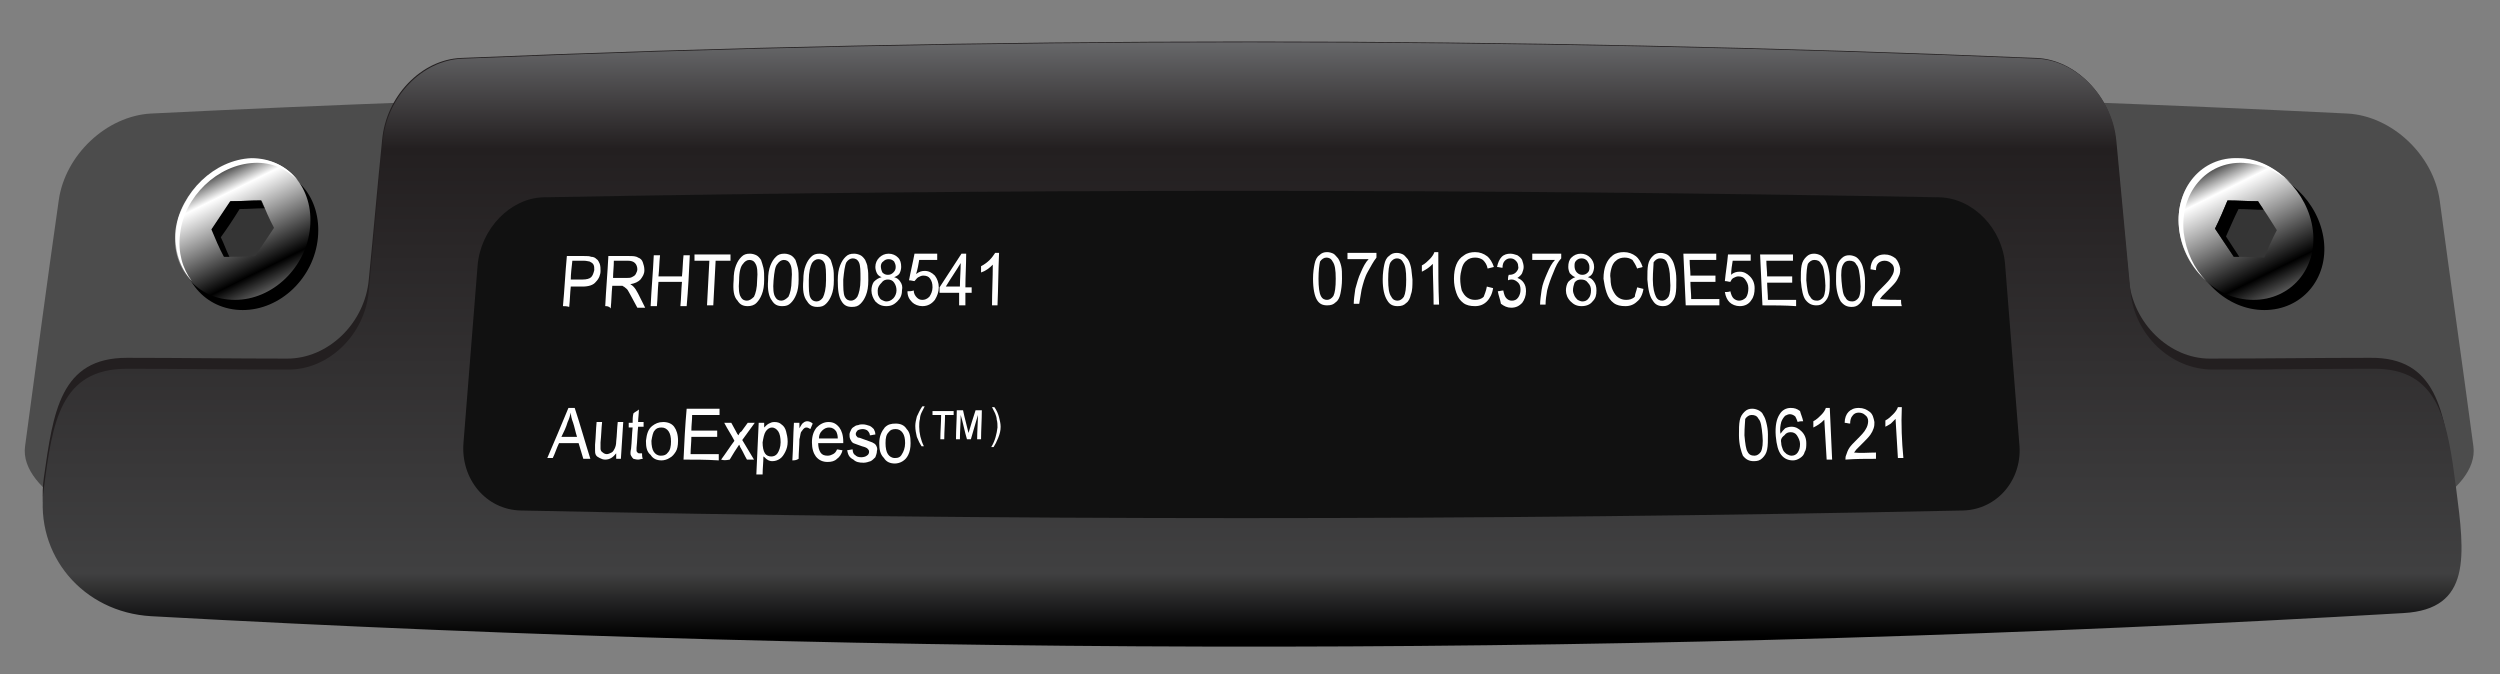
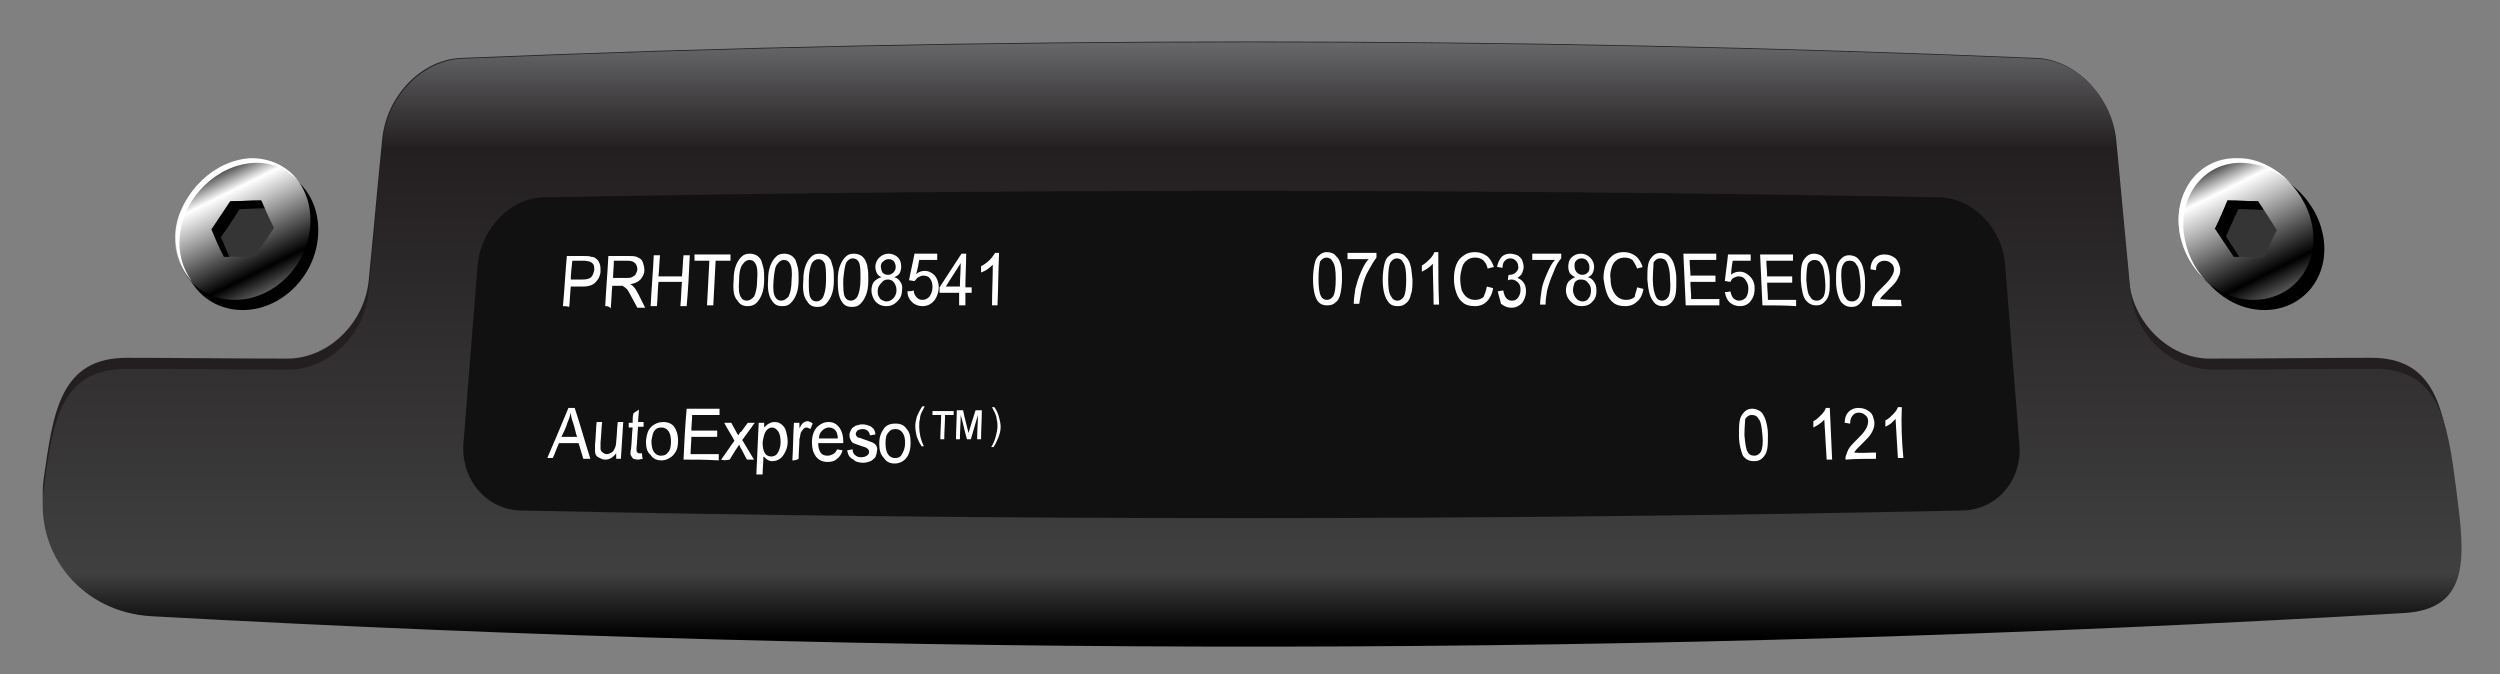
<svg xmlns="http://www.w3.org/2000/svg" version="1.1" id="Layer_1" x="0px" y="0px" viewBox="0 0 319.3 86.1" style="enable-background:new 0 0 319.3 86.1;" xml:space="preserve">
  <rect x="0" y="0" width="319.3" height="86.1" fill="#808080" stroke="none" />
  <style type="text/css">
	.st0{fill:#231F20;}
	.st1{fill:none;stroke:#231F20;stroke-width:2;stroke-miterlimit:10;}
	.st2{fill:none;stroke:#231F20;stroke-miterlimit:10;}
	.st3{fill:none;stroke:#231F20;stroke-width:2.75;stroke-miterlimit:10;}
	.st4{fill:none;stroke:#231F20;stroke-width:0.372;stroke-miterlimit:10;}
	.st5{fill:none;stroke:#231F20;stroke-width:0.631;stroke-miterlimit:10;}
	.st6{fill:none;stroke:#231F20;stroke-width:1.262;stroke-miterlimit:10;}
	.st7{fill:none;stroke:#231F20;stroke-width:1.735;stroke-miterlimit:10;}
	.st8{fill:#64737C;}
	.st9{fill:#0155A9;}
	.st10{fill:#FDFDFF;}
	.st11{fill:none;stroke:#231F20;stroke-width:0.755;stroke-miterlimit:10;}
	.st12{fill:none;stroke:#231F20;stroke-width:1.511;stroke-miterlimit:10;}
	.st13{fill:none;stroke:#231F20;stroke-width:2.077;stroke-miterlimit:10;}
	.st14{fill:#4C4C4C;}
	.st15{fill:url(#SVGID_1_);}
	.st16{fill:url(#SVGID_00000125585934904696075260000004436420738962925239_);}
	.st17{fill:#353535;}
	.st18{fill:url(#SVGID_00000054227764464795290230000008343899565978122415_);}
	.st19{fill:#111111;}
	.st20{fill:#FFFFFF;}
	.st21{fill:url(#SVGID_00000100353382736557896040000012046281686663470999_);}
	.st22{fill:url(#SVGID_00000035507179750451107420000004512529534086261382_);}
	.st23{fill:url(#SVGID_00000072983300281601098970000008329042395000553113_);}
	.st24{fill:#282828;}
	.st25{fill:url(#SVGID_00000142137060016391575190000014026813653486560439_);}
	.st26{fill:url(#SVGID_00000182525715553023377060000017243906634051995822_);}
	.st27{fill:#4ACED1;stroke:#35AFAF;stroke-width:58.324;stroke-miterlimit:10;}
	.st28{fill:#EFCDB1;stroke:#EFCDB1;stroke-width:21.443;stroke-miterlimit:10;}
	.st29{fill:#528900;}
	.st30{fill:#4ACED1;stroke:#35AFAF;stroke-width:52.492;stroke-miterlimit:10;}
	.st31{fill:#F2C69C;stroke:#EFCDB1;stroke-width:19.299;stroke-miterlimit:10;}
	.st32{opacity:0.4;fill:#282828;}
	.st33{fill:#35AFAF;}
	.st34{fill:url(#SVGID_00000156548418845232186590000015677789490969566104_);}
	.st35{fill:#4ACED1;}
	.st36{fill:#0E7653;}
	.st37{fill:#EFCDB1;}
	.st38{fill:#F2C69C;}
	.st39{fill:#DDDDDD;}
	.st40{fill:none;stroke:#231F20;stroke-width:1.386;stroke-miterlimit:10;}
	.st41{fill:none;stroke:#231F20;stroke-width:0.693;stroke-miterlimit:10;}
	.st42{fill:none;stroke:#231F20;stroke-width:1.906;stroke-miterlimit:10;}
	.st43{fill:#EDEDED;}
</style>
  <g>
    <g>
-       <path class="st14" d="M299.6,68.4c-93.3,3.7-186.8,3.7-280.1,0c-6-0.3-17.1-5.6-16.3-11.4C4.6,46.6,6,36.1,7.5,25.6    c0.8-5.8,6.1-10.8,11.8-11.1c93.4-4.6,187.1-4.6,280.5,0c5.7,0.3,11,5.3,11.8,11.1c1.4,10.5,2.9,20.9,4.3,31.4    C316.7,62.8,305.6,68.1,299.6,68.4z" />
      <path class="st0" d="M271.9,35.7c-0.6-5.9-1.1-11.8-1.7-17.8c-0.5-5.6-5.1-10.3-10.1-10.5c-67-2.8-134.1-2.8-201.2,0    c-5.1,0.2-9.6,4.9-10.1,10.5c-0.6,5.9-1.1,11.8-1.7,17.8c-0.5,5.6-5.2,10.1-10.4,10.1c-6.8,0-13.6-0.1-20.5-0.1    c-8.5,0-9.4,6.9-10.6,15.3c0,0,0,0,0,0c-1.2,8.5,5,15.8,13.7,16.3c95.7,5.1,191.6,5,287.3-0.4c8.7-0.5,7.8-7.4,6.7-15.9v0    c-1.1-8.5-2.1-15.4-10.6-15.3c-6.8,0-13.6,0.1-20.5,0.1C277.1,45.8,272.4,41.3,271.9,35.7z" />
      <linearGradient id="SVGID_1_" gradientUnits="userSpaceOnUse" x1="159.813" y1="4.181" x2="159.813" y2="81.304">
        <stop offset="1.116071e-03" style="stop-color:#6D6E70" />
        <stop offset="0.192" style="stop-color:#231F20" />
        <stop offset="0.895" style="stop-color:#404041" />
        <stop offset="1" style="stop-color:#000000" />
      </linearGradient>
      <path class="st15" d="M272.1,37.2c-0.6-6.4-1.2-12.8-1.8-19.2c-0.5-5.6-5.1-10.3-10.1-10.5c-67-2.8-134.1-2.8-201.2,0    c-5.1,0.2-9.6,4.9-10.1,10.5c-0.6,6.4-1.2,12.8-1.8,19.2c-0.5,5.6-5.2,10.1-10.4,10c-6.8,0-13.7-0.1-20.5-0.1    c-8.5,0-9.5,6.8-10.6,15.3v0c-1.2,8.5,5,15.8,13.7,16.3c95.8,5.3,191.9,5.2,287.7-0.4c8.7-0.5,7.8-7.4,6.7-15.9v0    c-1.1-8.5-2.1-15.4-10.6-15.3c-6.8,0-13.7,0.1-20.5,0.1C277.2,47.2,272.6,42.7,272.1,37.2z" />
      <g>
        <g>
          <path d="M40.6,30.4c-0.5,5.1-4.8,9.2-9.6,9.2c-4.8,0-8.2-4-7.6-8.9c0.6-4.9,4.9-9,9.6-9.2C37.8,21.3,41.1,25.3,40.6,30.4z" />
          <linearGradient id="SVGID_00000102527396769975433260000012045535749308867729_" gradientUnits="userSpaceOnUse" x1="23.912" y1="14.951" x2="39.966" y2="47.406">
            <stop offset="0" style="stop-color:#FFFFFF" />
            <stop offset="0.192" style="stop-color:#000000" />
            <stop offset="0.303" style="stop-color:#FFFFFF" />
            <stop offset="0.6" style="stop-color:#000000" />
            <stop offset="0.822" style="stop-color:#FFFFFF" />
            <stop offset="0.954" style="stop-color:#000000" />
          </linearGradient>
          <path style="fill:url(#SVGID_00000102527396769975433260000012045535749308867729_);" d="M39.6,29.1c-0.5,5.1-4.8,9.2-9.6,9.2      c-4.8,0-8.1-3.9-7.6-8.8c0.6-4.9,4.9-9,9.6-9.2C36.7,20.1,40.1,24,39.6,29.1z" />
          <path class="st17" d="M33.4,25.6c-1.3,0-2.6,0.1-3.9,0.1c-0.8,1.2-1.6,2.4-2.4,3.6c0.5,1.2,1,2.4,1.6,3.5c1.3,0,2.6,0,3.9-0.1      c0.8-1.2,1.6-2.4,2.4-3.6C34.4,28,33.9,26.8,33.4,25.6z" />
        </g>
        <g>
          <path d="M30.6,26.7c1.1,0,2.2-0.1,3.2-0.1c-0.2-0.3-0.3-0.7-0.5-1c-1.3,0-2.6,0.1-3.9,0.1c-0.8,1.2-1.6,2.4-2.4,3.6      c0.5,1.2,1,2.4,1.6,3.5c0.2,0,0.5,0,0.7,0c-0.4-0.8-0.7-1.7-1.1-2.5C29,29.2,29.8,28,30.6,26.7z" />
        </g>
      </g>
      <g>
        <g>
          <path d="M296.8,30.7c0.6,4.9-2.8,8.9-7.6,8.9c-4.8,0-9.1-4.1-9.6-9.2c-0.5-5.1,2.9-9,7.6-8.9C291.9,21.7,296.2,25.8,296.8,30.7z      " />
          <linearGradient id="SVGID_00000160882134886171040490000000871141558618350501_" gradientUnits="userSpaceOnUse" x1="-102.317" y1="13.262" x2="-84.468" y2="49.347" gradientTransform="matrix(1 0 0 1 381.207 0)">
            <stop offset="0" style="stop-color:#FFFFFF" />
            <stop offset="0.192" style="stop-color:#000000" />
            <stop offset="0.303" style="stop-color:#FFFFFF" />
            <stop offset="0.6" style="stop-color:#000000" />
            <stop offset="0.822" style="stop-color:#FFFFFF" />
            <stop offset="0.954" style="stop-color:#000000" />
          </linearGradient>
          <path style="fill:url(#SVGID_00000160882134886171040490000000871141558618350501_);" d="M295.4,29.4c0.6,4.9-2.8,8.9-7.6,8.9      c-4.8,0-9-4.1-9.5-9.2c-0.5-5.1,2.9-9,7.6-8.9C290.5,20.4,294.8,24.5,295.4,29.4z" />
          <path class="st17" d="M288.4,25.7c-1.3,0-2.6-0.1-3.9-0.1c-0.5,1.2-1,2.4-1.6,3.6c0.8,1.2,1.6,2.4,2.4,3.6c1.3,0,2.6,0,3.9,0.1      c0.5-1.2,1-2.4,1.6-3.5C290,28.1,289.2,26.9,288.4,25.7z" />
        </g>
        <g>
          <path d="M285.9,26.7c1.1,0,2.2,0.1,3.2,0.1c-0.2-0.4-0.5-0.7-0.7-1.1c-1.3,0-2.6-0.1-3.9-0.1c-0.5,1.2-1,2.4-1.6,3.6      c0.8,1.2,1.6,2.4,2.4,3.6c0.2,0,0.5,0,0.7,0c-0.6-0.9-1.1-1.7-1.7-2.6C284.8,29.1,285.3,27.9,285.9,26.7z" />
        </g>
      </g>
      <path class="st19" d="M250.7,65.2c-61.4,1.3-122.8,1.3-184.2,0c-4.4-0.1-7.7-4-7.3-8.7c0.6-7.5,1.2-15.1,1.8-22.6    c0.4-4.7,4.2-8.6,8.4-8.7c59.4-1.1,118.9-1.1,178.3,0c4.3,0.1,8.1,4,8.4,8.7c0.6,7.6,1.2,15.1,1.8,22.7    C258.4,61.2,255.1,65.1,250.7,65.2z" />
      <g>
        <path class="st20" d="M71.9,39.1c0.2-2.1,0.3-4.3,0.5-6.4c0.7,0,1.5,0,2.2,0c0.4,0,0.7,0,0.9,0.1c0.3,0,0.5,0.1,0.7,0.3     c0.2,0.1,0.3,0.4,0.4,0.6c0.1,0.3,0.1,0.6,0.1,0.9c0,0.5-0.2,1-0.6,1.4c-0.3,0.4-0.9,0.6-1.7,0.6c-0.5,0-1,0-1.5,0     c-0.1,0.9-0.1,1.7-0.2,2.6C72.4,39.1,72.1,39.1,71.9,39.1z M72.9,35.7c0.5,0,1,0,1.5,0c0.5,0,0.9-0.1,1.1-0.3     c0.2-0.2,0.3-0.5,0.4-0.9c0-0.3,0-0.5-0.1-0.7c-0.1-0.2-0.3-0.3-0.5-0.4c-0.1,0-0.4-0.1-0.7-0.1c-0.5,0-1,0-1.5,0     C73,34.2,72.9,35,72.9,35.7z" />
        <path class="st20" d="M77.3,39.1c0.1-2.1,0.3-4.3,0.4-6.4c0.9,0,1.7,0,2.6,0c0.5,0,0.9,0,1.2,0.2c0.3,0.1,0.5,0.3,0.6,0.6     c0.1,0.3,0.2,0.6,0.2,1c0,0.5-0.2,0.8-0.5,1.2c-0.3,0.3-0.7,0.5-1.3,0.6c0.2,0.1,0.3,0.2,0.4,0.3c0.2,0.2,0.4,0.5,0.6,0.9     c0.3,0.6,0.6,1.2,0.9,1.8c-0.3,0-0.6,0-1,0c-0.2-0.4-0.5-0.9-0.7-1.3c-0.2-0.4-0.4-0.7-0.5-0.9c-0.1-0.2-0.3-0.3-0.4-0.4     c-0.1-0.1-0.2-0.1-0.3-0.2c-0.1,0-0.2,0-0.4,0c-0.3,0-0.6,0-0.9,0c-0.1,1-0.1,1.9-0.2,2.9C77.8,39.1,77.5,39.1,77.3,39.1z      M78.3,35.5c0.5,0,1.1,0,1.6,0c0.4,0,0.6,0,0.8-0.1c0.2-0.1,0.4-0.2,0.5-0.4c0.1-0.2,0.2-0.4,0.2-0.6c0-0.3-0.1-0.6-0.3-0.8     c-0.2-0.2-0.5-0.3-0.9-0.3c-0.6,0-1.2,0-1.8,0C78.4,34.1,78.3,34.8,78.3,35.5z" />
        <path class="st20" d="M83.1,39.1c0.1-2.2,0.3-4.3,0.4-6.5c0.3,0,0.5,0,0.8,0c-0.1,0.9-0.1,1.8-0.2,2.7c1,0,2,0,3,0     c0.1-0.9,0.1-1.8,0.2-2.7c0.3,0,0.5,0,0.8,0c-0.1,2.2-0.2,4.3-0.4,6.5c-0.3,0-0.5,0-0.8,0c0.1-1,0.1-2,0.2-3.1c-1,0-2,0-3,0     c-0.1,1-0.1,2-0.2,3.1C83.6,39.1,83.3,39.1,83.1,39.1z" />
        <path class="st20" d="M90.3,39c0.1-1.9,0.2-3.8,0.3-5.7c-0.6,0-1.3,0-1.9,0c0-0.3,0-0.5,0-0.8c1.5,0,3.1,0,4.6,0     c0,0.3,0,0.5,0,0.8c-0.6,0-1.3,0-1.9,0c-0.1,1.9-0.2,3.8-0.3,5.7C90.9,39,90.6,39,90.3,39z" />
        <path class="st20" d="M93.7,35.8c0-0.8,0.1-1.4,0.3-1.9c0.2-0.5,0.4-0.8,0.7-1.1c0.3-0.3,0.6-0.4,1.1-0.4c0.3,0,0.6,0.1,0.8,0.2     c0.2,0.1,0.4,0.3,0.6,0.6c0.1,0.3,0.2,0.6,0.3,1c0.1,0.4,0.1,0.9,0.1,1.5c0,0.8-0.1,1.4-0.3,1.9c-0.2,0.5-0.4,0.8-0.7,1.1     c-0.3,0.3-0.7,0.4-1.1,0.4c-0.6,0-1-0.2-1.3-0.7C93.7,37.9,93.6,37,93.7,35.8z M94.4,35.8c-0.1,1.1,0,1.8,0.2,2.1     c0.2,0.4,0.5,0.5,0.8,0.5c0.3,0,0.6-0.2,0.9-0.5c0.2-0.4,0.4-1.1,0.4-2.1c0.1-1.1,0-1.8-0.2-2.1c-0.2-0.4-0.5-0.5-0.8-0.5     c-0.3,0-0.6,0.2-0.8,0.5C94.6,34,94.4,34.7,94.4,35.8z" />
        <path class="st20" d="M98.1,35.8c0-0.8,0.1-1.4,0.3-1.9c0.2-0.5,0.4-0.8,0.7-1.1c0.3-0.3,0.6-0.4,1.1-0.4c0.3,0,0.6,0.1,0.8,0.2     c0.2,0.1,0.4,0.3,0.6,0.6c0.1,0.3,0.2,0.6,0.3,1c0.1,0.4,0.1,0.9,0.1,1.5c0,0.8-0.1,1.4-0.3,1.9c-0.2,0.5-0.4,0.8-0.7,1.1     c-0.3,0.3-0.6,0.4-1.1,0.4c-0.6,0-1-0.2-1.3-0.7C98.2,37.9,98,37,98.1,35.8z M98.8,35.8c-0.1,1.1,0,1.8,0.2,2.1     c0.2,0.4,0.5,0.5,0.8,0.5c0.3,0,0.6-0.2,0.9-0.5c0.2-0.4,0.4-1.1,0.4-2.1c0.1-1.1,0-1.8-0.2-2.1c-0.2-0.4-0.5-0.5-0.8-0.5     c-0.3,0-0.6,0.2-0.8,0.5C99,34,98.9,34.7,98.8,35.8z" />
        <path class="st20" d="M102.6,35.8c0-0.8,0.1-1.4,0.3-1.9c0.2-0.5,0.4-0.8,0.7-1.1c0.3-0.3,0.6-0.4,1.1-0.4c0.3,0,0.6,0.1,0.8,0.2     c0.2,0.1,0.4,0.3,0.6,0.6c0.1,0.3,0.2,0.6,0.3,1c0.1,0.4,0.1,0.9,0.1,1.6c0,0.8-0.1,1.4-0.3,1.9c-0.2,0.5-0.4,0.8-0.7,1.1     c-0.3,0.3-0.6,0.4-1.1,0.4c-0.6,0-1-0.2-1.3-0.7C102.6,37.9,102.5,37,102.6,35.8z M103.3,35.8c0,1.1,0,1.8,0.2,2.2     c0.2,0.4,0.5,0.5,0.8,0.5c0.3,0,0.6-0.2,0.8-0.5c0.2-0.4,0.4-1.1,0.4-2.2c0-1.1,0-1.8-0.2-2.2c-0.2-0.4-0.5-0.5-0.8-0.5     c-0.3,0-0.6,0.2-0.8,0.5C103.5,34,103.3,34.7,103.3,35.8z" />
        <path class="st20" d="M107,35.8c0-0.8,0.1-1.4,0.3-1.9c0.2-0.5,0.4-0.8,0.7-1.1c0.3-0.3,0.6-0.4,1.1-0.4c0.3,0,0.6,0.1,0.8,0.2     c0.2,0.1,0.4,0.3,0.6,0.6c0.1,0.3,0.3,0.6,0.3,1c0.1,0.4,0.1,0.9,0.1,1.6c0,0.8-0.1,1.4-0.3,1.9c-0.2,0.5-0.4,0.8-0.7,1.1     c-0.3,0.3-0.6,0.4-1.1,0.4c-0.6,0-1-0.2-1.3-0.7C107.1,37.9,107,37,107,35.8z M107.7,35.7c0,1.1,0,1.8,0.2,2.2     c0.2,0.4,0.5,0.5,0.8,0.5c0.3,0,0.6-0.2,0.8-0.5c0.2-0.4,0.4-1.1,0.4-2.2c0-1.1,0-1.8-0.2-2.2c-0.2-0.4-0.5-0.5-0.8-0.5     c-0.3,0-0.6,0.2-0.8,0.5C107.9,33.9,107.8,34.7,107.7,35.7z" />
        <path class="st20" d="M112.6,35.4c-0.3-0.1-0.5-0.3-0.6-0.5c-0.1-0.2-0.2-0.5-0.2-0.8c0-0.5,0.2-0.9,0.5-1.2     c0.3-0.3,0.7-0.5,1.2-0.5c0.5,0,0.9,0.2,1.2,0.5c0.3,0.3,0.4,0.7,0.4,1.2c0,0.3-0.1,0.6-0.2,0.8c-0.1,0.2-0.4,0.4-0.7,0.5     c0.4,0.1,0.6,0.3,0.8,0.6c0.2,0.3,0.3,0.6,0.2,1.1c0,0.6-0.2,1-0.6,1.4c-0.4,0.4-0.8,0.6-1.4,0.6c-0.6,0-1-0.2-1.4-0.6     c-0.3-0.4-0.5-0.9-0.5-1.4c0-0.4,0.1-0.8,0.3-1.1C111.9,35.7,112.2,35.5,112.6,35.4z M112.1,37.1c0,0.2,0,0.5,0.1,0.7     c0.1,0.2,0.2,0.4,0.4,0.5c0.2,0.1,0.4,0.2,0.6,0.2c0.3,0,0.6-0.1,0.9-0.4c0.2-0.2,0.4-0.6,0.4-1c0-0.4-0.1-0.7-0.3-1     c-0.2-0.3-0.5-0.4-0.8-0.4c-0.3,0-0.6,0.1-0.8,0.4C112.3,36.4,112.1,36.7,112.1,37.1z M112.5,34c0,0.3,0.1,0.6,0.2,0.8     c0.2,0.2,0.4,0.3,0.7,0.3c0.3,0,0.5-0.1,0.7-0.3c0.2-0.2,0.3-0.4,0.3-0.7c0-0.3-0.1-0.5-0.2-0.7c-0.2-0.2-0.4-0.3-0.7-0.3     c-0.3,0-0.5,0.1-0.7,0.3C112.6,33.5,112.5,33.8,112.5,34z" />
        <path class="st20" d="M115.9,37.2c0.3,0,0.5,0,0.8-0.1c0,0.4,0.2,0.7,0.4,0.9c0.2,0.2,0.4,0.3,0.7,0.3c0.3,0,0.6-0.1,0.9-0.4     c0.2-0.3,0.4-0.7,0.4-1.2c0-0.5-0.1-0.8-0.3-1.1c-0.2-0.3-0.5-0.4-0.9-0.4c-0.2,0-0.4,0.1-0.6,0.2c-0.2,0.1-0.3,0.3-0.5,0.5     c-0.2,0-0.4-0.1-0.7-0.1c0.2-1.1,0.5-2.3,0.7-3.4c1,0,1.9,0,2.9,0c0,0.3,0,0.5,0,0.8c-0.8,0-1.5,0-2.3,0     c-0.1,0.6-0.2,1.2-0.4,1.8c0.4-0.3,0.7-0.4,1.1-0.4c0.5,0,0.9,0.2,1.3,0.6c0.3,0.4,0.5,0.9,0.5,1.5c0,0.6-0.2,1.1-0.5,1.6     c-0.4,0.5-0.9,0.8-1.6,0.8c-0.5,0-1-0.2-1.3-0.5C116.1,38.2,115.9,37.8,115.9,37.2z" />
        <path class="st20" d="M122.5,39c0-0.5,0-1.1,0-1.6c-0.8,0-1.7,0-2.5,0c0-0.2,0-0.5,0-0.7c0.9-1.4,1.9-2.9,2.8-4.3     c0.2,0,0.4,0,0.6,0c0,1.4-0.1,2.9-0.1,4.3c0.3,0,0.5,0,0.8,0c0,0.2,0,0.5,0,0.7c-0.3,0-0.5,0-0.8,0c0,0.5,0,1.1,0,1.6     C123,39,122.8,39,122.5,39z M122.6,36.6c0-1,0.1-2,0.1-3c-0.6,1-1.3,2-1.9,3C121.4,36.6,122,36.6,122.6,36.6z" />
        <path class="st20" d="M127.4,39c-0.2,0-0.5,0-0.7,0c0-1.7,0.1-3.5,0.1-5.2c-0.2,0.2-0.4,0.4-0.7,0.6c-0.3,0.2-0.5,0.3-0.8,0.4     c0-0.3,0-0.5,0-0.8c0.4-0.2,0.8-0.5,1.1-0.8c0.3-0.3,0.5-0.6,0.7-0.9c0.2,0,0.3,0,0.5,0C127.5,34.5,127.5,36.7,127.4,39z" />
      </g>
      <g>
        <path class="st20" d="M69.9,58.5c0.9-2.1,1.8-4.2,2.7-6.4c0.3,0,0.6,0,0.8,0c0.7,2.1,1.3,4.3,2,6.5c-0.3,0-0.6,0-0.9,0     c-0.2-0.7-0.4-1.3-0.6-2c-0.8,0-1.6,0-2.5,0c-0.3,0.6-0.5,1.3-0.8,1.9C70.4,58.5,70.1,58.5,69.9,58.5z M71.7,55.8     c0.7,0,1.3,0,2,0c-0.2-0.6-0.3-1.2-0.5-1.8c-0.2-0.5-0.3-1-0.3-1.3c-0.1,0.4-0.2,0.8-0.4,1.2C72.3,54.6,72,55.2,71.7,55.8z" />
        <path class="st20" d="M78.7,58.6c0-0.2,0-0.5,0-0.7c-0.4,0.5-0.8,0.8-1.4,0.8c-0.3,0-0.5-0.1-0.7-0.2c-0.2-0.1-0.4-0.2-0.5-0.4     C76,57.9,76,57.7,76,57.5c0-0.2,0-0.4,0-0.7c0.1-1,0.1-1.9,0.2-2.9c0.2,0,0.5,0,0.7,0c-0.1,0.9-0.1,1.7-0.2,2.6     c0,0.4,0,0.7,0,0.8c0,0.2,0.1,0.4,0.3,0.5c0.1,0.1,0.3,0.2,0.5,0.2c0.2,0,0.4-0.1,0.6-0.2c0.2-0.1,0.3-0.3,0.4-0.5     c0.1-0.2,0.2-0.5,0.2-0.9c0.1-0.8,0.1-1.7,0.2-2.5c0.2,0,0.5,0,0.7,0c-0.1,1.6-0.2,3.1-0.3,4.7C79.1,58.6,78.9,58.6,78.7,58.6z" />
        <path class="st20" d="M82,57.9c0,0.2,0,0.5,0.1,0.7c-0.2,0-0.4,0.1-0.6,0.1c-0.3,0-0.5-0.1-0.6-0.1c-0.1-0.1-0.2-0.2-0.3-0.4     c-0.1-0.1-0.1-0.5,0-0.9c0.1-0.9,0.1-1.8,0.2-2.7c-0.2,0-0.4,0-0.5,0c0-0.2,0-0.4,0-0.6c0.2,0,0.4,0,0.5,0c0-0.4,0-0.8,0.1-1.2     c0.2-0.2,0.5-0.3,0.7-0.5c0,0.5-0.1,1.1-0.1,1.6c0.2,0,0.5,0,0.7,0c0,0.2,0,0.4,0,0.6c-0.2,0-0.5,0-0.7,0     c-0.1,0.9-0.1,1.8-0.2,2.7c0,0.2,0,0.4,0,0.4c0,0.1,0.1,0.1,0.1,0.2c0.1,0,0.1,0.1,0.2,0.1C81.8,57.9,81.9,57.9,82,57.9z" />
        <path class="st20" d="M82.5,56.3c0.1-0.9,0.3-1.5,0.8-1.9c0.4-0.3,0.8-0.5,1.4-0.5c0.6,0,1.1,0.2,1.4,0.6c0.3,0.4,0.5,1,0.5,1.8     c0,0.6-0.1,1.1-0.3,1.4c-0.2,0.3-0.4,0.6-0.8,0.8c-0.3,0.2-0.7,0.3-1,0.3c-0.6,0-1.1-0.2-1.4-0.7C82.6,57.7,82.5,57.1,82.5,56.3z      M83.2,56.3c0,0.6,0.1,1.1,0.3,1.4c0.2,0.3,0.5,0.5,0.9,0.5c0.4,0,0.7-0.1,0.9-0.4c0.3-0.3,0.4-0.8,0.4-1.4c0-0.6-0.1-1-0.3-1.3     c-0.2-0.3-0.5-0.5-0.9-0.5c-0.4,0-0.7,0.1-0.9,0.4C83.4,55.2,83.3,55.7,83.2,56.3z" />
        <path class="st20" d="M87.3,58.7c0.1-2.2,0.2-4.3,0.4-6.5c1.4,0,2.8,0,4.2,0c0,0.3,0,0.5,0,0.8c-1.2,0-2.3,0-3.5,0     c0,0.7-0.1,1.3-0.1,2c1.1,0,2.2,0,3.3,0c0,0.3,0,0.5,0,0.8c-1.1,0-2.2,0-3.3,0c0,0.7-0.1,1.5-0.1,2.2c1.2,0,2.4,0,3.6,0     c0,0.3,0,0.5,0,0.8C90.2,58.7,88.7,58.7,87.3,58.7z" />
        <path class="st20" d="M92.1,58.7c0.6-0.8,1.1-1.6,1.7-2.4c-0.4-0.8-0.9-1.5-1.3-2.3c0.3,0,0.6,0,0.9,0c0.2,0.4,0.4,0.7,0.6,1.1     c0.1,0.2,0.2,0.4,0.3,0.5c0.1-0.2,0.2-0.4,0.4-0.5c0.3-0.4,0.5-0.7,0.8-1.1c0.3,0,0.6,0,0.9,0c-0.5,0.7-1.1,1.5-1.6,2.2     c0.5,0.8,1,1.7,1.5,2.5c-0.3,0-0.6,0-0.9,0c-0.3-0.5-0.5-1-0.8-1.5c-0.1-0.1-0.1-0.3-0.2-0.4c-0.4,0.6-0.8,1.2-1.2,1.9     C92.7,58.8,92.4,58.8,92.1,58.7z" />
        <path class="st20" d="M96.6,60.6c0.1-2.2,0.2-4.4,0.3-6.6c0.2,0,0.4,0,0.7,0c0,0.2,0,0.4,0,0.6c0.2-0.2,0.4-0.4,0.6-0.5     c0.2-0.1,0.4-0.2,0.7-0.2c0.4,0,0.7,0.1,0.9,0.3c0.3,0.2,0.5,0.5,0.6,0.9c0.1,0.4,0.2,0.8,0.2,1.3c0,0.5-0.1,0.9-0.3,1.3     c-0.2,0.4-0.4,0.7-0.7,0.9c-0.3,0.2-0.6,0.3-1,0.3c-0.2,0-0.5-0.1-0.6-0.2c-0.2-0.1-0.3-0.3-0.5-0.4c0,0.8-0.1,1.5-0.1,2.3     C97.1,60.6,96.8,60.6,96.6,60.6z M97.4,56.5c0,0.6,0.1,1.1,0.3,1.4c0.2,0.3,0.5,0.4,0.8,0.4c0.3,0,0.6-0.1,0.8-0.4     c0.2-0.3,0.4-0.8,0.4-1.4c0-0.6-0.1-1.1-0.3-1.4c-0.2-0.3-0.5-0.5-0.8-0.5c-0.3,0-0.6,0.2-0.8,0.5C97.6,55.4,97.5,55.9,97.4,56.5     z" />
        <path class="st20" d="M101.2,58.8c0.1-1.6,0.1-3.2,0.2-4.8c0.2,0,0.4,0,0.7,0c0,0.2,0,0.5,0,0.7c0.2-0.3,0.3-0.6,0.5-0.7     c0.1-0.1,0.3-0.2,0.5-0.2c0.2,0,0.5,0.1,0.7,0.3c-0.1,0.2-0.2,0.5-0.3,0.7c-0.2-0.1-0.3-0.2-0.5-0.2c-0.2,0-0.3,0.1-0.4,0.2     c-0.1,0.1-0.2,0.3-0.3,0.4c-0.1,0.3-0.1,0.6-0.2,0.9c0,0.8-0.1,1.7-0.1,2.5C101.7,58.8,101.4,58.8,101.2,58.8z" />
        <path class="st20" d="M106.9,57.4c0.2,0,0.5,0.1,0.7,0.1c-0.1,0.5-0.4,0.9-0.7,1.1c-0.3,0.3-0.7,0.4-1.2,0.4     c-0.6,0-1.1-0.2-1.5-0.7c-0.3-0.4-0.5-1-0.5-1.8c0-0.8,0.2-1.4,0.6-1.9c0.4-0.4,0.9-0.7,1.5-0.7c0.6,0,1,0.2,1.4,0.7     c0.3,0.4,0.5,1,0.5,1.8c0,0,0,0.1,0,0.2c-1.1,0-2.1,0-3.2,0c0,0.5,0.1,0.9,0.3,1.2c0.2,0.3,0.5,0.4,0.9,0.4     c0.3,0,0.5-0.1,0.7-0.2C106.6,57.9,106.8,57.7,106.9,57.4z M104.6,56c0.8,0,1.6,0,2.4,0c0-0.4-0.1-0.7-0.2-0.9     c-0.2-0.3-0.5-0.5-0.9-0.5c-0.3,0-0.6,0.1-0.9,0.4C104.7,55.3,104.6,55.6,104.6,56z" />
        <path class="st20" d="M108.2,57.5c0.2,0,0.5-0.1,0.7-0.1c0,0.3,0.1,0.6,0.3,0.7c0.2,0.2,0.4,0.3,0.8,0.3c0.3,0,0.6-0.1,0.7-0.2     c0.2-0.1,0.3-0.3,0.3-0.5c0-0.2-0.1-0.3-0.2-0.4c-0.1-0.1-0.3-0.2-0.7-0.3c-0.5-0.2-0.9-0.3-1.1-0.4c-0.2-0.1-0.3-0.3-0.4-0.5     c-0.1-0.2-0.1-0.4-0.1-0.6c0-0.2,0.1-0.4,0.2-0.6c0.1-0.2,0.2-0.3,0.4-0.4c0.1-0.1,0.3-0.2,0.5-0.2c0.2-0.1,0.4-0.1,0.6-0.1     c0.3,0,0.6,0.1,0.9,0.2c0.2,0.1,0.4,0.3,0.5,0.4c0.1,0.2,0.2,0.4,0.2,0.7c-0.2,0-0.5,0.1-0.7,0.1c0-0.2-0.1-0.4-0.3-0.6     c-0.1-0.1-0.4-0.2-0.6-0.2c-0.3,0-0.6,0.1-0.7,0.2c-0.1,0.1-0.2,0.3-0.2,0.4c0,0.1,0,0.2,0.1,0.3c0.1,0.1,0.1,0.2,0.3,0.2     c0.1,0,0.3,0.1,0.6,0.2c0.5,0.2,0.9,0.3,1.1,0.4c0.2,0.1,0.4,0.2,0.5,0.4c0.1,0.2,0.2,0.4,0.1,0.7c0,0.3-0.1,0.5-0.2,0.8     c-0.2,0.2-0.4,0.4-0.6,0.5c-0.3,0.1-0.6,0.2-0.9,0.2c-0.6,0-1-0.1-1.3-0.4C108.4,58.4,108.3,58,108.2,57.5z" />
        <path class="st20" d="M112.3,56.6c0-0.9,0.3-1.5,0.7-2c0.4-0.4,0.8-0.5,1.4-0.5c0.6,0,1.1,0.2,1.4,0.7c0.4,0.4,0.5,1,0.5,1.8     c0,0.6-0.1,1.1-0.3,1.5c-0.2,0.4-0.4,0.6-0.7,0.8c-0.3,0.2-0.7,0.3-1,0.3c-0.6,0-1.1-0.2-1.4-0.7C112.4,58,112.3,57.4,112.3,56.6     z M113.1,56.6c0,0.6,0.1,1.1,0.3,1.4c0.2,0.3,0.5,0.5,0.9,0.5c0.4,0,0.7-0.1,0.9-0.5c0.2-0.3,0.4-0.8,0.4-1.4     c0-0.6-0.1-1-0.3-1.3c-0.2-0.3-0.5-0.5-0.9-0.5c-0.4,0-0.7,0.1-0.9,0.4C113.2,55.5,113.1,55.9,113.1,56.6z" />
        <path class="st20" d="M117.7,57c-0.2-0.3-0.4-0.7-0.6-1.2c-0.1-0.4-0.2-0.9-0.2-1.4c0-0.4,0.1-0.8,0.2-1.2     c0.2-0.4,0.4-0.9,0.7-1.3c0.1,0,0.2,0,0.3,0c-0.2,0.4-0.3,0.6-0.4,0.8c-0.1,0.2-0.2,0.5-0.2,0.8c-0.1,0.3-0.1,0.7-0.1,1     c0,0.8,0.2,1.7,0.6,2.5C117.9,57,117.8,57,117.7,57z" />
        <path class="st20" d="M120.1,56.1c0-1,0.1-2.1,0.1-3.1c-0.4,0-0.7,0-1.1,0c0-0.2,0-0.4,0-0.5c0.9,0,1.8,0,2.7,0     c0,0.2,0,0.4,0,0.5c-0.4,0-0.7,0-1.1,0c0,1-0.1,2.1-0.1,3.1C120.5,56.1,120.3,56.1,120.1,56.1z M122.1,56.1     c0-1.2,0.1-2.5,0.1-3.7c0.3,0,0.5,0,0.8,0c0.2,1,0.5,2,0.7,2.9c0.3-1,0.6-2,0.9-2.9c0.3,0,0.5,0,0.8,0c0,1.2-0.1,2.5-0.1,3.7     c-0.2,0-0.3,0-0.5,0c0-1,0.1-2.1,0.1-3.1c-0.3,1-0.6,2.1-0.9,3.1c-0.2,0-0.3,0-0.5,0c-0.3-1-0.5-2.1-0.8-3.1c0,1-0.1,2.1-0.1,3.1     C122.4,56.1,122.3,56.1,122.1,56.1z" />
        <path class="st20" d="M126.9,57.1c-0.1,0-0.2,0-0.3,0c0.5-0.8,0.7-1.7,0.8-2.5c0-0.3,0-0.7-0.1-1c0-0.3-0.1-0.5-0.2-0.8     c-0.1-0.2-0.2-0.4-0.4-0.8c0.1,0,0.2,0,0.3,0c0.3,0.4,0.5,0.9,0.6,1.3c0.1,0.4,0.2,0.8,0.2,1.2c0,0.5-0.1,0.9-0.3,1.4     C127.3,56.4,127.1,56.8,126.9,57.1z" />
      </g>
      <g>
        <g>
          <path class="st20" d="M167.7,35.6c0-0.8,0.1-1.4,0.2-1.9c0.1-0.5,0.3-0.9,0.6-1.1c0.3-0.3,0.6-0.4,1-0.4c0.3,0,0.6,0.1,0.8,0.2      c0.2,0.1,0.4,0.4,0.6,0.6c0.2,0.3,0.3,0.6,0.4,1c0.1,0.4,0.1,0.9,0.1,1.6c0,0.8-0.1,1.4-0.2,1.9c-0.1,0.5-0.3,0.9-0.6,1.1      c-0.3,0.3-0.6,0.4-1.1,0.4c-0.6,0-1-0.2-1.3-0.7C167.9,37.8,167.7,36.9,167.7,35.6z M168.4,35.6c0,1.1,0.1,1.8,0.3,2.2      c0.2,0.4,0.5,0.5,0.8,0.5c0.3,0,0.6-0.2,0.8-0.5c0.2-0.4,0.3-1.1,0.3-2.2c0-1.1-0.1-1.8-0.4-2.2c-0.2-0.4-0.5-0.5-0.8-0.5      c-0.3,0-0.6,0.2-0.8,0.5C168.5,33.8,168.4,34.6,168.4,35.6z" />
          <path class="st20" d="M172.1,33.1c0-0.3,0-0.5,0-0.8c1.2,0,2.5,0,3.7,0c0,0.2,0,0.4,0,0.6c-0.4,0.5-0.7,1.1-1.1,1.8      c-0.4,0.7-0.6,1.5-0.8,2.3c-0.1,0.6-0.2,1.2-0.3,1.8c-0.2,0-0.5,0-0.7,0c0-0.5,0.1-1.2,0.2-1.9c0.2-0.7,0.4-1.5,0.7-2.1      c0.3-0.7,0.6-1.3,1-1.7C174,33.1,173.1,33.1,172.1,33.1z" />
          <path class="st20" d="M176.6,35.7c0-0.8,0.1-1.4,0.2-1.9c0.1-0.5,0.3-0.9,0.6-1.1c0.3-0.3,0.6-0.4,1-0.4c0.3,0,0.6,0.1,0.8,0.2      c0.2,0.1,0.4,0.4,0.6,0.6c0.2,0.3,0.3,0.6,0.4,1c0.1,0.4,0.1,0.9,0.2,1.6c0,0.8,0,1.4-0.2,1.9c-0.1,0.5-0.3,0.9-0.6,1.1      c-0.3,0.3-0.6,0.4-1.1,0.4c-0.6,0-1-0.2-1.3-0.7C176.8,37.8,176.6,36.9,176.6,35.7z M177.3,35.7c0,1.1,0.1,1.8,0.4,2.2      c0.2,0.4,0.5,0.5,0.8,0.5c0.3,0,0.6-0.2,0.8-0.5c0.2-0.4,0.3-1.1,0.3-2.2c0-1.1-0.1-1.8-0.4-2.2c-0.2-0.4-0.5-0.5-0.8-0.5      c-0.3,0-0.6,0.2-0.8,0.5C177.4,33.8,177.3,34.6,177.3,35.7z" />
          <path class="st20" d="M183.8,38.9c-0.2,0-0.5,0-0.7,0c0-1.7-0.1-3.5-0.1-5.2c-0.2,0.2-0.4,0.4-0.7,0.6c-0.3,0.2-0.5,0.3-0.7,0.4      c0-0.3,0-0.5,0-0.8c0.4-0.2,0.7-0.5,1-0.8c0.3-0.3,0.5-0.6,0.6-0.9c0.2,0,0.3,0,0.5,0C183.7,34.5,183.7,36.7,183.8,38.9z" />
          <path class="st20" d="M189.9,36.6c0.3,0.1,0.5,0.1,0.8,0.2c-0.1,0.7-0.4,1.3-0.8,1.7c-0.4,0.4-0.9,0.6-1.5,0.6      c-0.6,0-1.1-0.1-1.5-0.4c-0.4-0.3-0.7-0.7-0.9-1.3c-0.2-0.6-0.3-1.1-0.3-1.8c0-0.7,0.1-1.3,0.3-1.8c0.2-0.5,0.5-0.9,1-1.2      c0.4-0.3,0.9-0.4,1.4-0.4c0.6,0,1.1,0.2,1.5,0.5c0.4,0.3,0.7,0.8,0.9,1.4c-0.3,0.1-0.5,0.1-0.8,0.2c-0.1-0.5-0.3-0.8-0.6-1.1      c-0.3-0.2-0.6-0.3-1-0.3c-0.4,0-0.8,0.1-1.1,0.4c-0.3,0.2-0.5,0.6-0.6,1c-0.1,0.4-0.2,0.8-0.2,1.3c0,0.6,0.1,1.1,0.2,1.5      c0.2,0.4,0.4,0.7,0.7,0.9c0.3,0.2,0.6,0.3,1,0.3c0.4,0,0.8-0.1,1.1-0.4C189.6,37.6,189.8,37.2,189.9,36.6z" />
          <path class="st20" d="M191.3,37.2c0.2,0,0.5-0.1,0.7-0.1c0.1,0.5,0.2,0.8,0.4,1c0.2,0.2,0.4,0.3,0.7,0.3c0.3,0,0.6-0.1,0.8-0.4      c0.2-0.3,0.3-0.6,0.3-1c0-0.4-0.1-0.7-0.3-0.9c-0.2-0.2-0.5-0.4-0.8-0.4c-0.1,0-0.3,0-0.5,0.1c0-0.2,0-0.5,0.1-0.7      c0,0,0.1,0,0.1,0c0.3,0,0.6-0.1,0.8-0.3c0.2-0.2,0.4-0.5,0.3-0.8c0-0.3-0.1-0.5-0.3-0.7c-0.2-0.2-0.4-0.3-0.7-0.3      c-0.3,0-0.5,0.1-0.7,0.3c-0.2,0.2-0.3,0.5-0.3,0.9c-0.2,0-0.5-0.1-0.7-0.1c0.1-0.5,0.3-1,0.6-1.3c0.3-0.3,0.7-0.4,1.1-0.4      c0.3,0,0.6,0.1,0.9,0.2c0.3,0.2,0.5,0.4,0.6,0.6c0.1,0.3,0.2,0.6,0.2,0.9c0,0.3-0.1,0.5-0.2,0.8c-0.1,0.2-0.3,0.4-0.6,0.6      c0.3,0.1,0.6,0.3,0.8,0.6c0.2,0.3,0.3,0.6,0.3,1.1c0,0.6-0.2,1.1-0.5,1.5c-0.4,0.4-0.8,0.6-1.4,0.6c-0.5,0-0.9-0.2-1.3-0.5      C191.6,38.2,191.4,37.8,191.3,37.2z" />
          <path class="st20" d="M195.7,33.2c0-0.3,0-0.5,0-0.8c1.2,0,2.5,0,3.7,0c0,0.2,0,0.4,0,0.6c-0.4,0.4-0.7,1-1,1.8      c-0.3,0.7-0.6,1.5-0.8,2.3c-0.1,0.6-0.2,1.2-0.2,1.8c-0.2,0-0.5,0-0.7,0c0-0.5,0.1-1.2,0.2-1.9c0.1-0.7,0.4-1.4,0.7-2.1      s0.6-1.3,1-1.7C197.6,33.2,196.6,33.2,195.7,33.2z" />
          <path class="st20" d="M201.2,35.4c-0.3-0.1-0.5-0.3-0.7-0.5c-0.1-0.2-0.2-0.5-0.2-0.8c0-0.5,0.1-0.9,0.4-1.2      c0.3-0.3,0.7-0.5,1.2-0.5c0.5,0,0.9,0.2,1.2,0.5c0.3,0.3,0.5,0.7,0.5,1.2c0,0.3-0.1,0.6-0.2,0.8c-0.1,0.2-0.3,0.4-0.6,0.5      c0.4,0.1,0.6,0.3,0.8,0.6c0.2,0.3,0.3,0.6,0.3,1.1c0,0.6-0.1,1-0.5,1.4c-0.3,0.4-0.8,0.6-1.4,0.6c-0.6,0-1-0.2-1.4-0.6      c-0.4-0.4-0.6-0.9-0.6-1.4c0-0.4,0.1-0.8,0.3-1.1C200.6,35.7,200.9,35.5,201.2,35.4z M200.9,37.1c0,0.2,0.1,0.5,0.2,0.7      c0.1,0.2,0.3,0.4,0.4,0.5c0.2,0.1,0.4,0.2,0.6,0.2c0.3,0,0.6-0.1,0.8-0.4c0.2-0.2,0.3-0.6,0.3-1c0-0.4-0.1-0.7-0.4-1      c-0.2-0.3-0.5-0.4-0.9-0.4c-0.3,0-0.6,0.1-0.8,0.4C201,36.4,200.9,36.7,200.9,37.1z M201.1,34c0,0.3,0.1,0.6,0.3,0.8      c0.2,0.2,0.4,0.3,0.7,0.3c0.3,0,0.5-0.1,0.7-0.3c0.2-0.2,0.2-0.4,0.2-0.7c0-0.3-0.1-0.5-0.3-0.8c-0.2-0.2-0.4-0.3-0.7-0.3      c-0.3,0-0.5,0.1-0.7,0.3C201.1,33.5,201.1,33.7,201.1,34z" />
          <path class="st20" d="M209.1,36.7c0.3,0.1,0.5,0.1,0.8,0.2c-0.1,0.7-0.4,1.3-0.8,1.6c-0.4,0.4-0.9,0.6-1.5,0.6      c-0.6,0-1.1-0.1-1.5-0.4c-0.4-0.3-0.7-0.7-0.9-1.3c-0.2-0.6-0.3-1.1-0.4-1.8c0-0.7,0.1-1.3,0.3-1.8c0.2-0.5,0.5-0.9,0.9-1.2      c0.4-0.3,0.9-0.4,1.4-0.4c0.6,0,1.1,0.2,1.5,0.5c0.4,0.3,0.7,0.8,0.9,1.4c-0.2,0.1-0.5,0.1-0.7,0.2c-0.2-0.5-0.4-0.8-0.6-1.1      c-0.3-0.2-0.6-0.3-1-0.3c-0.4,0-0.8,0.1-1.1,0.4c-0.3,0.2-0.5,0.6-0.6,1c-0.1,0.4-0.2,0.8-0.1,1.3c0,0.6,0.1,1.1,0.3,1.5      c0.2,0.4,0.4,0.7,0.7,0.9c0.3,0.2,0.6,0.3,1,0.3c0.4,0,0.8-0.1,1.1-0.4C208.8,37.6,209,37.2,209.1,36.7z" />
          <path class="st20" d="M210.4,35.7c0-0.8,0-1.4,0.1-1.9c0.1-0.5,0.3-0.8,0.6-1.1c0.3-0.3,0.6-0.4,1-0.4c0.3,0,0.6,0.1,0.8,0.2      s0.4,0.3,0.6,0.6c0.2,0.3,0.3,0.6,0.4,1c0.1,0.4,0.2,0.9,0.2,1.6c0,0.8,0,1.4-0.1,1.9c-0.1,0.5-0.3,0.8-0.6,1.1      c-0.3,0.3-0.6,0.4-1,0.4c-0.6,0-1-0.2-1.3-0.7C210.7,37.9,210.5,37,210.4,35.7z M211.1,35.7c0,1.1,0.2,1.8,0.4,2.2      c0.2,0.4,0.5,0.5,0.8,0.5c0.3,0,0.6-0.2,0.8-0.5c0.2-0.4,0.3-1.1,0.2-2.2c0-1.1-0.2-1.8-0.4-2.2c-0.2-0.4-0.5-0.5-0.9-0.5      c-0.3,0-0.6,0.2-0.8,0.5C211.2,33.9,211.1,34.7,211.1,35.7z" />
          <path class="st20" d="M215.3,39c-0.1-2.2-0.2-4.4-0.3-6.6c1.4,0,2.8,0,4.2,0c0,0.3,0,0.5,0,0.8c-1.1,0-2.3,0-3.4,0      c0,0.7,0.1,1.3,0.1,2c1.1,0,2.1,0,3.2,0c0,0.3,0,0.5,0,0.8c-1.1,0-2.1,0-3.2,0c0,0.7,0.1,1.5,0.1,2.2c1.2,0,2.4,0,3.6,0      c0,0.3,0,0.5,0,0.8C218.2,39,216.8,39,215.3,39z" />
          <path class="st20" d="M220.3,37.3c0.2,0,0.5,0,0.7-0.1c0.1,0.4,0.2,0.7,0.4,0.9c0.2,0.2,0.5,0.3,0.7,0.3c0.3,0,0.6-0.1,0.9-0.4      c0.2-0.3,0.3-0.7,0.3-1.2c0-0.5-0.2-0.8-0.4-1.1c-0.2-0.3-0.5-0.4-0.9-0.4c-0.2,0-0.4,0.1-0.6,0.2c-0.2,0.1-0.3,0.3-0.4,0.5      c-0.2,0-0.4-0.1-0.7-0.1c0.1-1.1,0.3-2.2,0.4-3.4c1,0,1.9,0,2.9,0c0,0.3,0,0.5,0,0.8c-0.8,0-1.5,0-2.3,0      c-0.1,0.6-0.2,1.2-0.2,1.8c0.3-0.3,0.7-0.4,1.1-0.4c0.5,0,0.9,0.2,1.3,0.6c0.4,0.4,0.6,0.9,0.6,1.5c0,0.6-0.1,1.1-0.4,1.5      c-0.3,0.5-0.8,0.8-1.5,0.8c-0.5,0-1-0.2-1.3-0.5C220.6,38.3,220.4,37.9,220.3,37.3z" />
          <path class="st20" d="M225.1,39c-0.1-2.2-0.2-4.3-0.3-6.5c1.4,0,2.8,0,4.2,0c0,0.3,0,0.5,0,0.8c-1.1,0-2.3,0-3.4,0      c0,0.7,0.1,1.3,0.1,2c1.1,0,2.1,0,3.2,0c0,0.3,0,0.5,0,0.8c-1.1,0-2.1,0-3.2,0c0,0.7,0.1,1.5,0.1,2.2c1.2,0,2.4,0,3.6,0      c0,0.3,0,0.5,0,0.8C228,39,226.6,39,225.1,39z" />
          <path class="st20" d="M230,35.8c0-0.8,0-1.4,0.1-1.9c0.1-0.5,0.3-0.8,0.6-1.1c0.3-0.3,0.6-0.4,1-0.4c0.3,0,0.6,0.1,0.8,0.2      c0.2,0.1,0.4,0.3,0.6,0.6c0.2,0.3,0.3,0.6,0.4,1c0.1,0.4,0.2,0.9,0.2,1.5c0,0.8,0,1.4-0.1,1.8c-0.1,0.5-0.3,0.8-0.6,1.1      c-0.3,0.3-0.6,0.4-1,0.4c-0.6,0-1-0.2-1.4-0.7C230.3,37.9,230.1,37.1,230,35.8z M230.7,35.8c0.1,1.1,0.2,1.8,0.5,2.1      c0.2,0.4,0.5,0.5,0.9,0.5c0.3,0,0.6-0.2,0.8-0.5c0.2-0.4,0.3-1.1,0.2-2.1c-0.1-1.1-0.2-1.8-0.5-2.1c-0.2-0.4-0.5-0.5-0.9-0.5      c-0.3,0-0.6,0.2-0.8,0.5C230.8,34,230.7,34.8,230.7,35.8z" />
          <path class="st20" d="M234.5,35.9c0-0.8,0-1.4,0.1-1.8c0.1-0.5,0.3-0.8,0.6-1.1c0.3-0.3,0.6-0.4,1-0.4c0.3,0,0.6,0.1,0.8,0.2      c0.2,0.1,0.4,0.3,0.6,0.6c0.2,0.3,0.3,0.6,0.4,1c0.1,0.4,0.2,0.9,0.2,1.5c0,0.8,0,1.4-0.1,1.8c-0.1,0.5-0.3,0.8-0.6,1.1      c-0.3,0.3-0.6,0.4-1,0.4c-0.6,0-1-0.2-1.4-0.7C234.8,38,234.5,37.1,234.5,35.9z M235.2,35.9c0.1,1.1,0.2,1.8,0.5,2.1      c0.2,0.4,0.5,0.5,0.9,0.5c0.3,0,0.6-0.2,0.8-0.5c0.2-0.4,0.3-1.1,0.2-2.1c-0.1-1.1-0.2-1.8-0.5-2.1c-0.2-0.4-0.5-0.5-0.9-0.5      c-0.3,0-0.6,0.1-0.8,0.5C235.2,34.1,235.1,34.8,235.2,35.9z" />
          <path class="st20" d="M242.8,38.3c0,0.3,0,0.5,0.1,0.8c-1.3,0-2.6,0-3.8,0c0-0.2,0-0.4,0-0.5c0.1-0.3,0.2-0.6,0.4-0.9      c0.2-0.3,0.5-0.6,0.9-1c0.6-0.6,1-1,1.2-1.4c0.2-0.3,0.3-0.6,0.3-0.9c0-0.3-0.1-0.6-0.4-0.8c-0.2-0.2-0.5-0.3-0.8-0.3      c-0.3,0-0.6,0.1-0.8,0.3c-0.2,0.2-0.3,0.5-0.3,0.9c-0.2,0-0.5-0.1-0.7-0.1c0-0.6,0.2-1.1,0.5-1.4c0.3-0.3,0.7-0.5,1.3-0.5      c0.6,0,1,0.2,1.4,0.5c0.3,0.3,0.5,0.8,0.6,1.3c0,0.3,0,0.5-0.1,0.8c-0.1,0.2-0.2,0.5-0.4,0.8c-0.2,0.3-0.5,0.6-1,1.1      c-0.4,0.4-0.7,0.7-0.8,0.8c-0.1,0.1-0.2,0.3-0.3,0.4C240.9,38.3,241.9,38.3,242.8,38.3z" />
        </g>
      </g>
      <g>
        <g>
          <path class="st20" d="M222.1,55.6c0-0.8,0-1.4,0.1-1.9c0.1-0.5,0.3-0.8,0.6-1.1c0.3-0.3,0.6-0.4,1-0.4c0.3,0,0.6,0.1,0.8,0.2      c0.2,0.1,0.5,0.3,0.6,0.6c0.2,0.3,0.3,0.6,0.4,1c0.1,0.4,0.2,0.9,0.2,1.5c0,0.8,0,1.4-0.1,1.9c-0.1,0.5-0.3,0.8-0.6,1.1      c-0.3,0.3-0.6,0.4-1.1,0.4c-0.6,0-1-0.2-1.4-0.7C222.4,57.7,222.1,56.8,222.1,55.6z M222.8,55.6c0.1,1.1,0.2,1.8,0.4,2.1      c0.2,0.4,0.5,0.5,0.9,0.5c0.3,0,0.6-0.2,0.8-0.5c0.2-0.4,0.3-1.1,0.2-2.1c-0.1-1.1-0.2-1.8-0.5-2.1c-0.2-0.4-0.5-0.5-0.9-0.5      c-0.3,0-0.6,0.2-0.8,0.5C222.9,53.8,222.8,54.5,222.8,55.6z" />
-           <path class="st20" d="M230.3,53.8c-0.2,0-0.5,0-0.7,0.1c-0.1-0.3-0.2-0.5-0.3-0.7c-0.2-0.2-0.5-0.3-0.7-0.3      c-0.2,0-0.4,0.1-0.6,0.2c-0.2,0.2-0.4,0.5-0.5,0.8c-0.1,0.4-0.2,0.9-0.1,1.5c0.2-0.3,0.4-0.5,0.6-0.7c0.2-0.1,0.5-0.2,0.8-0.2      c0.5,0,0.9,0.2,1.3,0.6c0.4,0.4,0.6,0.9,0.6,1.5c0,0.4,0,0.8-0.2,1.1c-0.1,0.4-0.3,0.6-0.6,0.8c-0.3,0.2-0.6,0.3-0.9,0.3      c-0.6,0-1.1-0.2-1.5-0.7c-0.4-0.5-0.6-1.3-0.7-2.4c-0.1-1.3,0.1-2.2,0.5-2.8c0.3-0.5,0.8-0.8,1.4-0.8c0.5,0,0.8,0.1,1.2,0.4      C230,52.9,230.2,53.3,230.3,53.8z M227.5,56.6c0,0.3,0.1,0.5,0.2,0.8c0.1,0.3,0.3,0.4,0.5,0.6c0.2,0.1,0.4,0.2,0.6,0.2      c0.3,0,0.6-0.1,0.8-0.4c0.2-0.3,0.3-0.6,0.3-1.1c0-0.4-0.2-0.8-0.4-1.1c-0.2-0.3-0.5-0.4-0.8-0.4c-0.3,0-0.6,0.1-0.8,0.4      C227.5,55.9,227.4,56.2,227.5,56.6z" />
          <path class="st20" d="M234,58.7c-0.2,0-0.5,0-0.7,0c-0.1-1.7-0.2-3.4-0.3-5.1c-0.2,0.2-0.4,0.4-0.7,0.6      c-0.3,0.2-0.5,0.3-0.7,0.4c0-0.3,0-0.5,0-0.8c0.4-0.2,0.7-0.5,1-0.8c0.3-0.3,0.5-0.6,0.6-0.9c0.2,0,0.3,0,0.5,0      C233.8,54.3,233.9,56.5,234,58.7z" />
          <path class="st20" d="M239.6,57.8c0,0.3,0,0.5,0,0.8c-1.3,0-2.6,0-3.9,0.1c0-0.2,0-0.4,0.1-0.6c0.1-0.3,0.2-0.6,0.4-0.9      c0.2-0.3,0.5-0.6,0.9-1c0.6-0.6,1-1,1.2-1.4c0.2-0.3,0.3-0.7,0.3-1c0-0.3-0.1-0.6-0.4-0.8c-0.2-0.2-0.5-0.3-0.8-0.3      c-0.3,0-0.6,0.1-0.8,0.4c-0.2,0.2-0.3,0.6-0.3,1c-0.2,0-0.5-0.1-0.7-0.1c0-0.6,0.2-1.1,0.5-1.4c0.3-0.3,0.7-0.5,1.3-0.5      c0.6,0,1,0.2,1.4,0.5c0.4,0.3,0.5,0.8,0.6,1.3c0,0.3,0,0.5-0.1,0.8c-0.1,0.3-0.2,0.5-0.4,0.8c-0.2,0.3-0.6,0.7-1,1.1      c-0.4,0.4-0.7,0.7-0.8,0.8c-0.1,0.1-0.2,0.3-0.3,0.4C237.7,57.9,238.6,57.8,239.6,57.8z" />
          <path class="st20" d="M243.1,58.5c-0.2,0-0.5,0-0.7,0c-0.1-1.7-0.2-3.4-0.3-5c-0.2,0.2-0.4,0.4-0.6,0.6      c-0.3,0.2-0.5,0.3-0.7,0.4c0-0.3,0-0.5,0-0.8c0.4-0.2,0.7-0.5,1-0.8c0.3-0.3,0.5-0.6,0.6-0.9c0.2,0,0.3,0,0.5,0      C242.8,54.2,242.9,56.4,243.1,58.5z" />
        </g>
      </g>
      <g>
        <path class="st20" d="M32.5,20.8c2.2-0.1,4.1,0.8,5.5,2.2c-1.4-1.8-3.5-2.8-5.9-2.8c-4.7,0.2-9,4.3-9.6,9.2     c-0.3,2.6,0.5,4.9,2,6.5c-1.2-1.6-1.8-3.7-1.5-6C23.5,25.1,27.8,21,32.5,20.8z" />
      </g>
      <g>
        <path class="st20" d="M286.5,20.8c2.2,0.1,4.3,1,6,2.5c-1.8-1.8-4.1-3.1-6.6-3.1c-4.7-0.2-8.1,3.8-7.6,8.9     c0.3,2.7,1.6,5.1,3.5,6.8c-1.6-1.6-2.6-3.8-2.9-6.2C278.4,24.6,281.8,20.6,286.5,20.8z" />
      </g>
    </g>
  </g>
</svg>